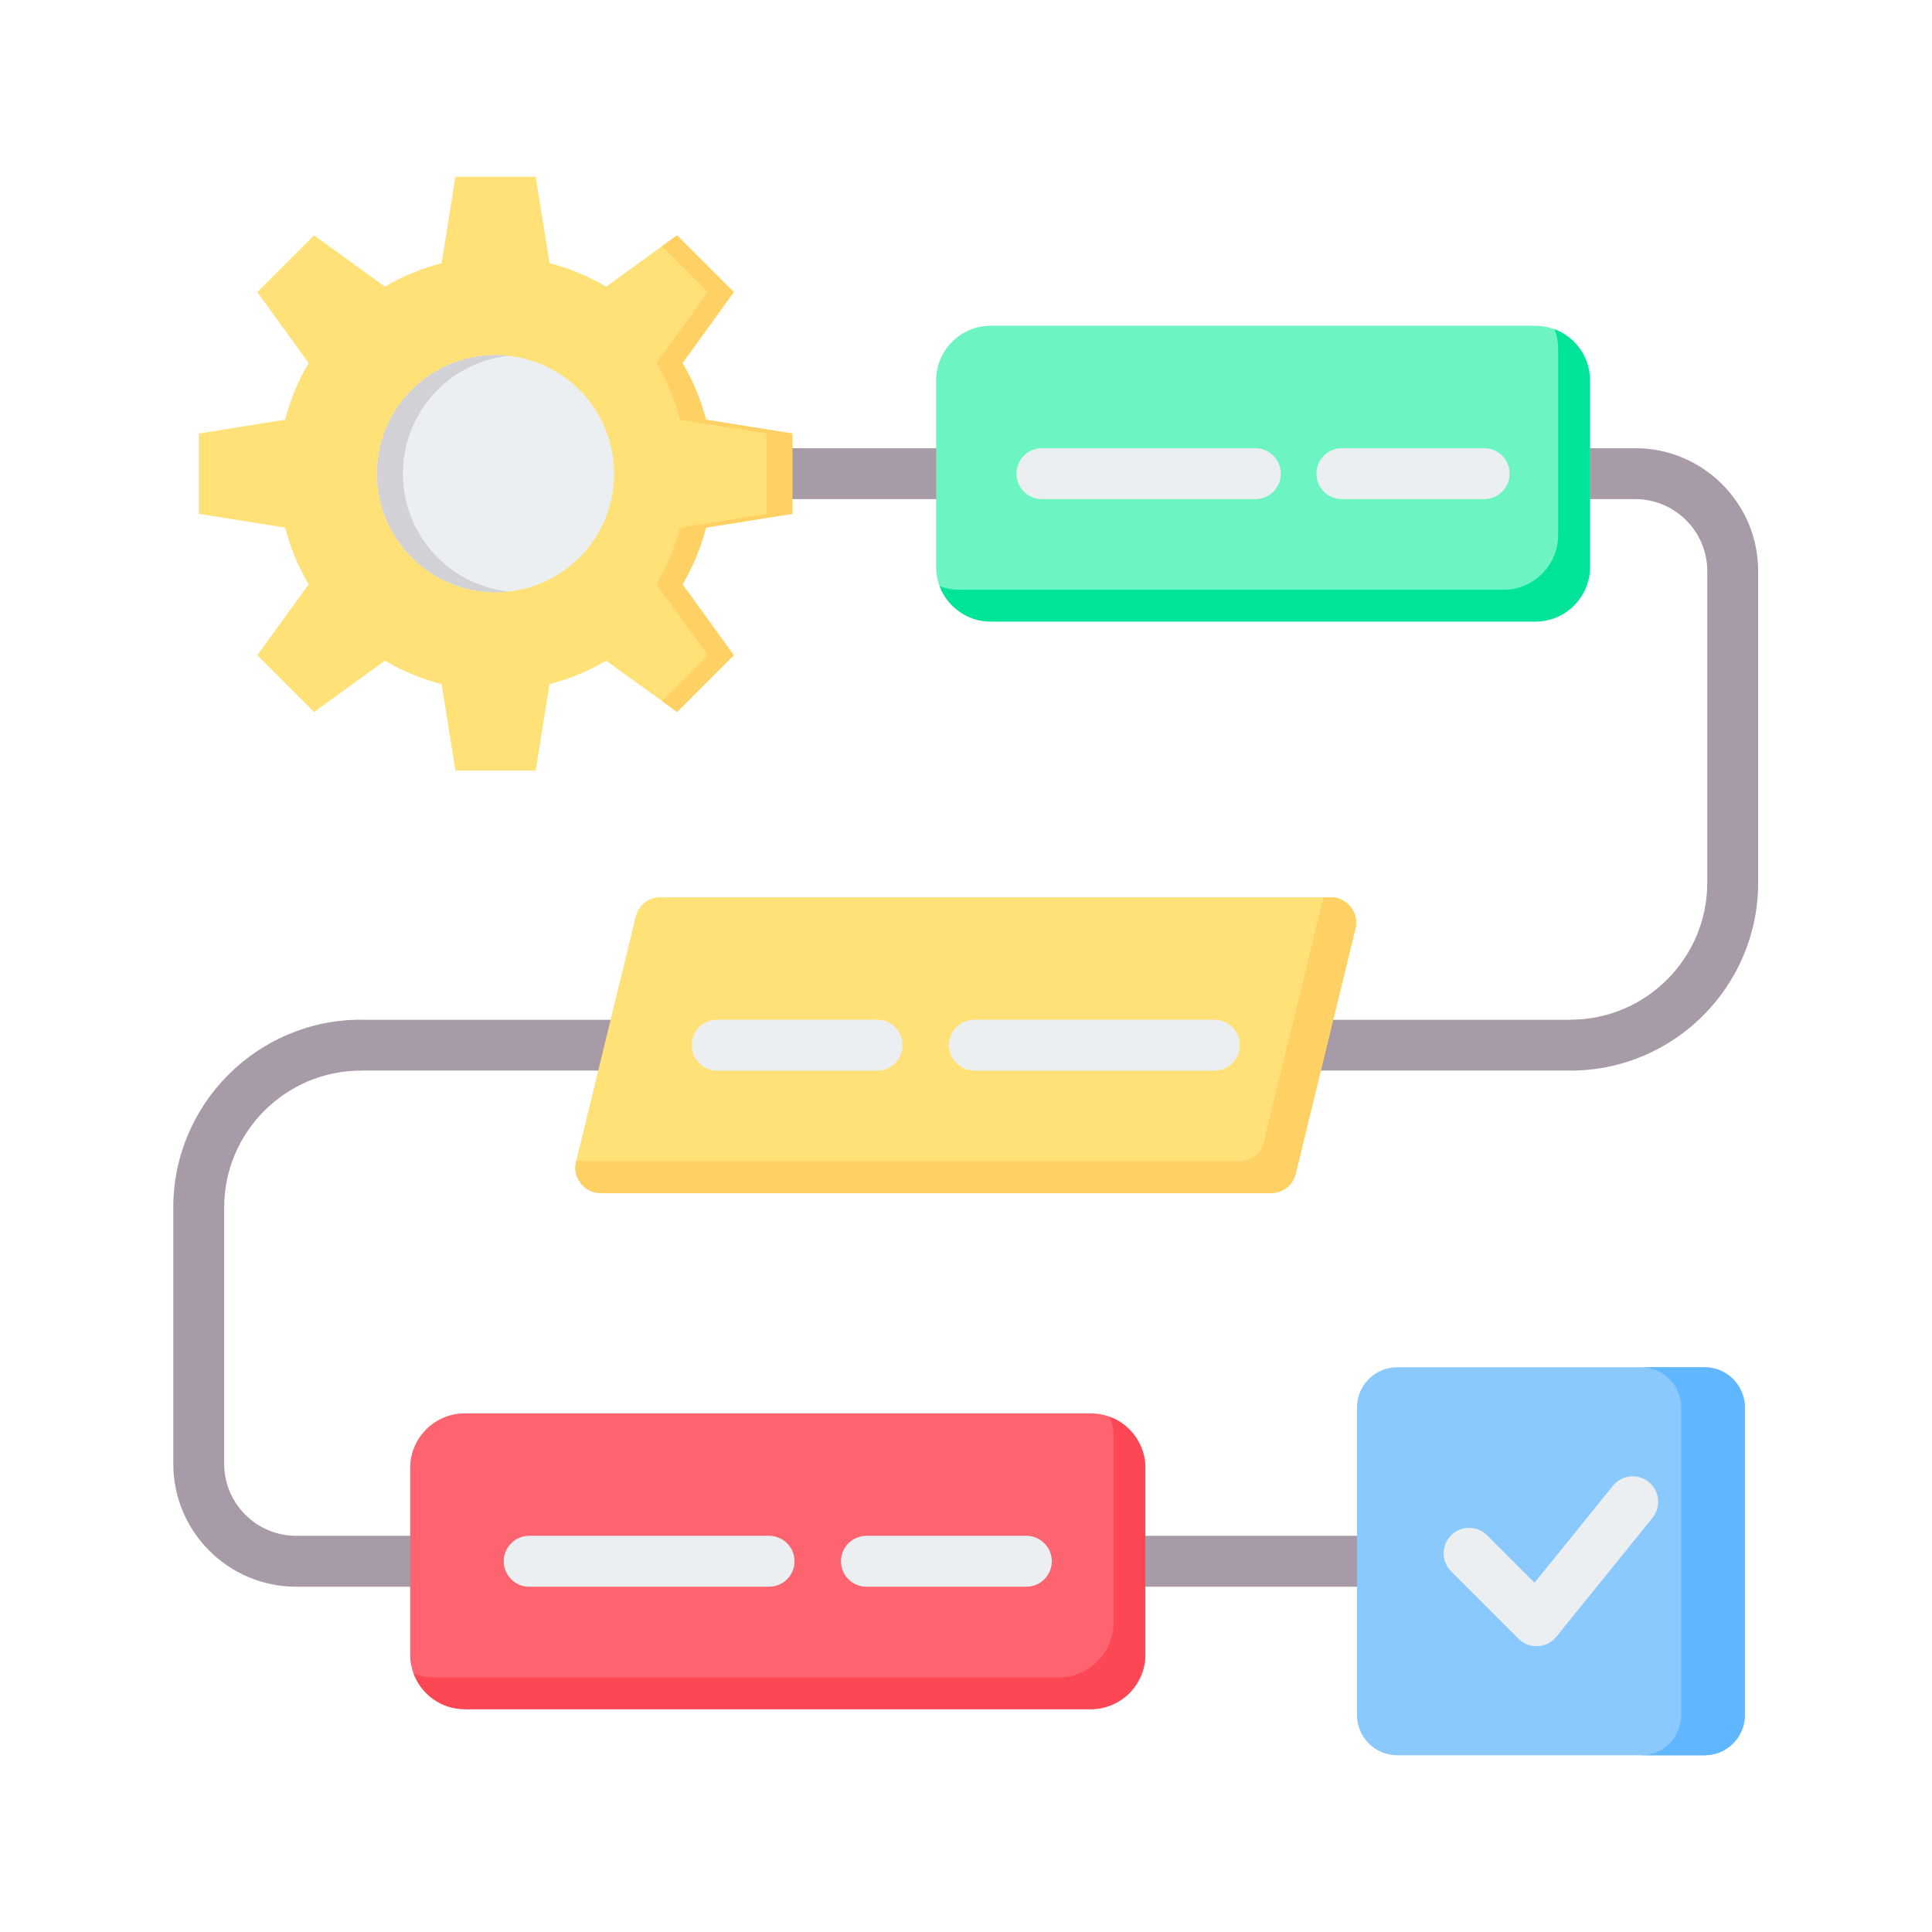
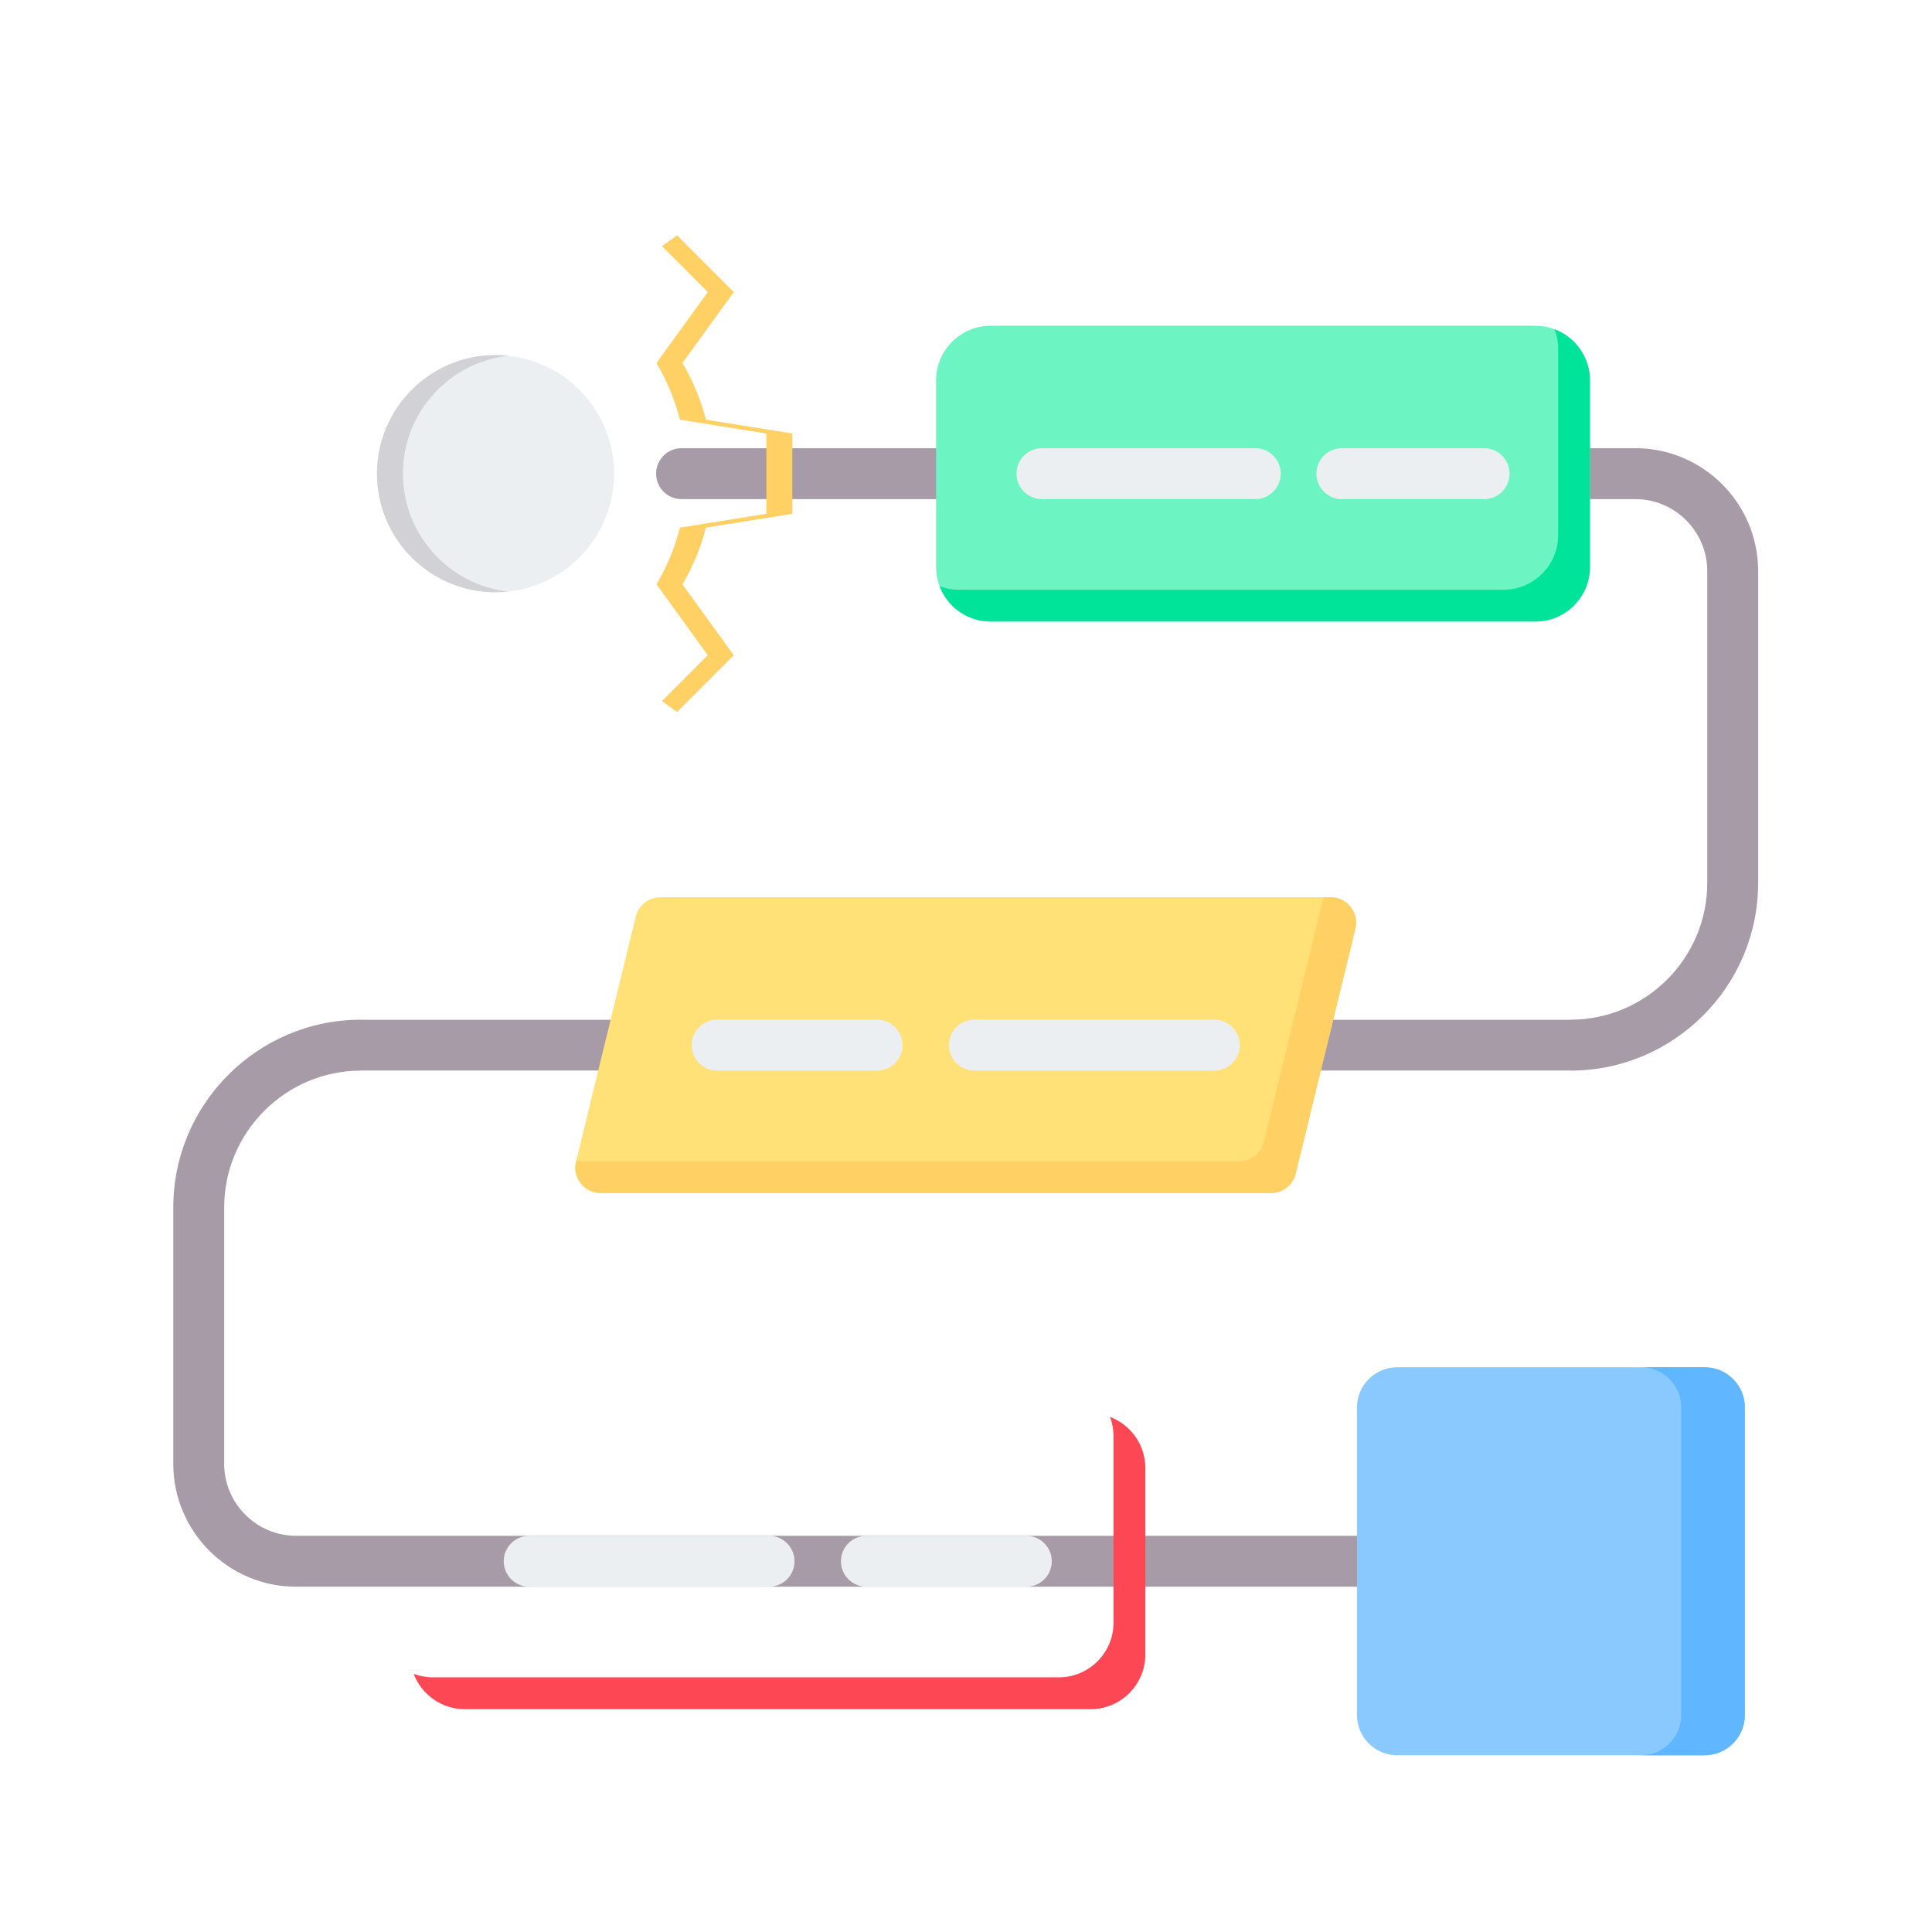
<svg xmlns="http://www.w3.org/2000/svg" width="1080" viewBox="0 0 810 810" height="1080" preserveAspectRatio="xMidYMid meet">
  <defs>
    <clipPath id="b8287cc982">
      <path d="M 72.633 187 L 737.133 187 L 737.133 666 L 72.633 666 Z M 72.633 187 " clip-rule="nonzero" />
    </clipPath>
  </defs>
  <rect x="-81" width="972" fill="#ffffff" y="-81" height="972" fill-opacity="1" />
-   <rect x="-81" width="972" fill="#ffffff" y="-81" height="972" fill-opacity="1" />
  <g clip-path="url(#b8287cc982)">
    <path fill="#a79ba7" d="M 605.258 643.891 C 611.152 643.891 615.93 648.672 615.93 654.566 C 615.93 660.461 611.152 665.238 605.258 665.238 L 124.121 665.238 C 109.938 665.238 97.07 659.461 87.75 650.137 C 78.43 640.812 72.652 627.938 72.652 613.75 L 72.652 506.211 C 72.652 484.531 81.484 464.855 95.73 450.602 C 109.977 436.348 129.648 427.516 151.316 427.516 L 151.316 427.555 L 658.445 427.555 L 658.445 427.516 C 674.227 427.516 688.559 421.07 698.945 410.68 C 709.336 400.285 715.773 385.953 715.773 370.164 L 715.773 239.398 C 715.773 231.109 712.391 223.574 706.93 218.109 C 701.469 212.648 693.938 209.262 685.645 209.262 L 285.738 209.262 C 279.848 209.262 275.07 204.48 275.07 198.586 C 275.07 192.691 279.848 187.91 285.738 187.91 L 685.645 187.91 C 699.828 187.91 712.695 193.695 722.016 203.016 C 731.34 212.34 737.117 225.215 737.117 239.398 L 737.117 370.164 C 737.117 391.844 728.285 411.52 714.035 425.77 C 699.789 440.023 680.117 448.859 658.449 448.859 L 658.449 448.816 L 151.32 448.816 L 151.32 448.859 C 135.539 448.859 121.211 455.305 110.82 465.695 C 100.434 476.086 93.992 490.422 93.992 506.207 L 93.992 613.75 C 93.992 622.043 97.375 629.578 102.84 635.039 C 108.301 640.504 115.828 643.891 124.121 643.891 Z M 605.258 643.891 " fill-opacity="1" fill-rule="evenodd" />
  </g>
  <path fill="#8ac9fe" d="M 585.754 573.23 L 714.703 573.23 C 723.961 573.23 731.535 580.809 731.535 590.066 L 731.535 719.062 C 731.535 728.324 723.961 735.902 714.703 735.902 L 585.754 735.902 C 576.496 735.902 568.922 728.324 568.922 719.062 L 568.922 590.07 C 568.918 580.809 576.496 573.23 585.754 573.23 Z M 585.754 573.23 " fill-opacity="1" fill-rule="evenodd" />
  <path fill="#60b7ff" d="M 688.027 573.23 L 714.703 573.23 C 723.961 573.23 731.535 580.809 731.535 590.066 L 731.535 719.062 C 731.535 728.324 723.961 735.902 714.703 735.902 L 688.027 735.902 C 697.285 735.902 704.859 728.324 704.859 719.062 L 704.859 590.07 C 704.859 580.809 697.285 573.23 688.027 573.23 Z M 688.027 573.23 " fill-opacity="1" fill-rule="evenodd" />
-   <path fill="#eceff1" d="M 608.383 658.777 C 604.215 654.609 604.215 647.852 608.383 643.684 C 612.551 639.516 619.305 639.516 623.473 643.684 L 643.355 663.574 L 676.238 622.91 C 679.945 618.328 686.66 617.621 691.242 621.328 C 695.824 625.035 696.531 631.754 692.824 636.336 L 652.539 686.16 C 652.293 686.469 652.027 686.766 651.738 687.051 C 647.574 691.223 640.816 691.223 636.648 687.051 Z M 608.383 658.777 " fill-opacity="1" fill-rule="evenodd" />
-   <path fill="#fe646f" d="M 194.816 592.562 L 457.332 592.562 C 469.902 592.562 480.184 602.852 480.184 615.422 L 480.184 693.711 C 480.184 706.285 469.902 716.57 457.332 716.57 L 194.816 716.57 C 182.246 716.57 171.965 706.285 171.965 693.711 L 171.965 615.422 C 171.965 602.852 182.25 592.562 194.816 592.562 Z M 194.816 592.562 " fill-opacity="1" fill-rule="evenodd" />
-   <path fill="#fd4755" d="M 465.375 594.035 C 474.008 597.309 480.184 605.68 480.184 615.422 L 480.184 693.711 C 480.184 706.285 469.902 716.57 457.332 716.57 L 194.816 716.57 C 185.074 716.57 176.707 710.391 173.438 701.754 C 175.941 702.703 178.652 703.227 181.477 703.227 L 443.996 703.227 C 456.562 703.227 466.848 692.941 466.848 680.367 L 466.848 602.078 C 466.848 599.254 466.324 596.539 465.375 594.035 Z M 465.375 594.035 " fill-opacity="1" fill-rule="evenodd" />
+   <path fill="#fd4755" d="M 465.375 594.035 C 474.008 597.309 480.184 605.68 480.184 615.422 L 480.184 693.711 C 480.184 706.285 469.902 716.57 457.332 716.57 L 194.816 716.57 C 185.074 716.57 176.707 710.391 173.438 701.754 C 175.941 702.703 178.652 703.227 181.477 703.227 L 443.996 703.227 C 456.562 703.227 466.848 692.941 466.848 680.367 L 466.848 602.078 C 466.848 599.254 466.324 596.539 465.375 594.035 M 465.375 594.035 " fill-opacity="1" fill-rule="evenodd" />
  <path fill="#eceff1" d="M 430.293 643.895 C 436.184 643.895 440.961 648.672 440.961 654.566 C 440.961 660.461 436.184 665.242 430.293 665.242 L 363.242 665.242 C 357.352 665.242 352.574 660.461 352.574 654.566 C 352.574 648.672 357.352 643.895 363.242 643.895 Z M 322.434 643.895 C 328.324 643.895 333.102 648.672 333.102 654.566 C 333.102 660.461 328.324 665.242 322.434 665.242 L 221.859 665.242 C 215.965 665.242 211.188 660.461 211.188 654.566 C 211.188 648.672 215.965 643.895 221.859 643.895 Z M 322.434 643.895 " fill-opacity="1" fill-rule="evenodd" />
  <path fill="#ffe177" d="M 276.895 376.184 L 557.875 376.184 C 561.262 376.184 564.176 377.602 566.266 380.266 C 568.359 382.93 569.047 386.094 568.242 389.387 L 543.238 492.043 C 542.059 496.887 537.855 500.191 532.871 500.191 L 251.891 500.191 C 248.504 500.191 245.59 498.773 243.5 496.113 C 241.41 493.449 240.723 490.281 241.523 486.992 L 266.527 384.332 C 267.707 379.488 271.914 376.184 276.895 376.184 Z M 276.895 376.184 " fill-opacity="1" fill-rule="evenodd" />
  <path fill="#ffd064" d="M 554.871 376.184 L 557.875 376.184 C 561.262 376.184 564.176 377.602 566.266 380.266 C 568.359 382.93 569.047 386.094 568.242 389.387 L 543.238 492.043 C 542.059 496.887 537.855 500.191 532.871 500.191 L 251.891 500.191 C 248.504 500.191 245.59 498.773 243.5 496.113 C 241.41 493.449 240.723 490.281 241.523 486.992 L 241.559 486.848 L 519.531 486.848 C 524.516 486.848 528.719 483.543 529.898 478.699 Z M 554.871 376.184 " fill-opacity="1" fill-rule="evenodd" />
  <path fill="#eceff1" d="M 300.668 448.859 C 294.773 448.859 289.996 444.082 289.996 438.188 C 289.996 432.293 294.773 427.512 300.668 427.512 L 367.715 427.512 C 373.609 427.512 378.387 432.293 378.387 438.188 C 378.387 444.082 373.609 448.859 367.715 448.859 Z M 408.527 448.859 C 402.633 448.859 397.855 444.082 397.855 438.188 C 397.855 432.293 402.633 427.512 408.527 427.512 L 509.102 427.512 C 514.992 427.512 519.77 432.293 519.77 438.188 C 519.77 444.082 514.992 448.859 509.102 448.859 Z M 408.527 448.859 " fill-opacity="1" fill-rule="evenodd" />
  <path fill="#6cf5c2" d="M 415.316 136.582 L 643.746 136.582 C 656.312 136.582 666.594 146.871 666.594 159.441 L 666.594 237.734 C 666.594 250.305 656.312 260.59 643.746 260.59 L 415.316 260.59 C 402.746 260.59 392.465 250.305 392.465 237.734 L 392.465 159.441 C 392.465 146.871 402.746 136.582 415.316 136.582 Z M 415.316 136.582 " fill-opacity="1" fill-rule="evenodd" />
  <path fill="#00e499" d="M 651.785 138.055 C 660.418 141.328 666.594 149.699 666.594 159.441 L 666.594 237.734 C 666.594 250.305 656.312 260.59 643.746 260.59 L 415.316 260.59 C 405.574 260.59 397.207 254.41 393.938 245.777 C 396.441 246.727 399.152 247.25 401.977 247.25 L 630.406 247.25 C 642.977 247.25 653.258 236.961 653.258 224.391 L 653.258 146.098 C 653.258 143.27 652.734 140.559 651.785 138.055 Z M 651.785 138.055 " fill-opacity="1" fill-rule="evenodd" />
  <path fill="#eceff1" d="M 622.219 187.91 C 628.113 187.91 632.891 192.691 632.891 198.586 C 632.891 204.48 628.113 209.262 622.219 209.262 L 562.586 209.262 C 556.695 209.262 551.918 204.48 551.918 198.586 C 551.918 192.691 556.695 187.91 562.586 187.91 Z M 526.289 187.91 C 532.18 187.91 536.961 192.691 536.961 198.586 C 536.961 204.48 532.18 209.262 526.289 209.262 L 436.84 209.262 C 430.945 209.262 426.168 204.48 426.168 198.586 C 426.168 192.691 430.945 187.91 436.84 187.91 Z M 526.289 187.91 " fill-opacity="1" fill-rule="evenodd" />
-   <path fill="#ffe177" d="M 230.379 110.348 C 238.832 112.508 246.809 115.855 254.125 120.199 L 283.855 98.668 L 307.641 122.465 L 286.117 152.203 C 290.457 159.523 293.801 167.504 295.965 175.957 L 332.195 181.758 L 332.195 215.41 L 295.965 221.211 C 293.805 229.668 290.457 237.648 286.117 244.973 L 307.641 274.711 L 283.855 298.504 L 254.125 276.973 C 246.809 281.316 238.828 284.66 230.379 286.824 L 224.578 323.066 L 190.938 323.066 L 185.137 286.824 C 176.684 284.664 168.707 281.316 161.387 276.973 L 131.66 298.504 L 107.875 274.711 L 129.398 244.973 C 125.059 237.648 121.715 229.668 119.551 221.215 L 83.32 215.414 L 83.32 181.762 L 119.551 175.961 C 121.711 167.504 125.055 159.523 129.395 152.203 L 107.875 122.465 L 131.66 98.668 L 161.387 120.199 C 168.707 115.855 176.684 112.508 185.137 110.348 L 190.938 74.105 L 224.578 74.105 Z M 230.379 110.348 " fill-opacity="1" fill-rule="evenodd" />
  <path fill="#ffd064" d="M 285.078 221.215 C 282.918 229.668 279.57 237.652 275.23 244.973 L 296.754 274.711 L 277.539 293.93 L 283.855 298.504 L 307.641 274.711 L 286.117 244.973 C 290.461 237.652 293.805 229.668 295.969 221.215 L 332.195 215.414 L 332.195 181.762 L 295.965 175.961 C 293.805 167.504 290.461 159.523 286.117 152.203 L 307.641 122.465 L 283.855 98.668 L 277.539 103.242 L 296.75 122.465 L 275.227 152.203 C 279.566 159.523 282.91 167.504 285.074 175.957 L 321.305 181.758 L 321.305 215.41 Z M 285.078 221.215 " fill-opacity="1" fill-rule="evenodd" />
  <path fill="#eceff1" d="M 222.258 151.031 C 223.816 151.508 225.344 152.059 226.848 152.684 C 228.352 153.309 229.82 154.004 231.254 154.773 C 232.688 155.543 234.082 156.383 235.434 157.289 C 236.785 158.195 238.09 159.168 239.348 160.203 C 240.605 161.238 241.809 162.332 242.957 163.484 C 244.105 164.637 245.195 165.844 246.227 167.105 C 247.258 168.367 248.227 169.672 249.129 171.027 C 250.031 172.383 250.863 173.781 251.629 175.219 C 252.395 176.656 253.086 178.125 253.707 179.633 C 254.328 181.137 254.875 182.668 255.344 184.23 C 255.816 185.789 256.207 187.367 256.523 188.965 C 256.84 190.562 257.074 192.172 257.23 193.793 C 257.391 195.414 257.465 197.039 257.465 198.664 C 257.461 200.293 257.379 201.918 257.219 203.539 C 257.055 205.16 256.812 206.77 256.496 208.363 C 256.176 209.961 255.777 211.539 255.301 213.098 C 254.828 214.652 254.277 216.184 253.652 217.688 C 253.027 219.191 252.328 220.66 251.559 222.098 C 250.789 223.531 249.953 224.926 249.047 226.277 C 248.141 227.629 247.168 228.934 246.133 230.191 C 245.102 231.449 244.008 232.652 242.852 233.805 C 241.699 234.953 240.496 236.043 239.234 237.074 C 237.973 238.105 236.668 239.074 235.312 239.977 C 233.957 240.879 232.562 241.711 231.125 242.477 C 229.688 243.242 228.215 243.938 226.711 244.559 C 225.207 245.18 223.676 245.727 222.117 246.195 C 220.559 246.664 218.98 247.059 217.383 247.375 C 215.785 247.688 214.176 247.926 212.559 248.082 C 210.938 248.238 209.312 248.316 207.684 248.316 C 206.059 248.312 204.434 248.23 202.812 248.066 C 201.191 247.906 199.586 247.664 197.988 247.344 C 196.395 247.023 194.816 246.629 193.258 246.152 C 191.703 245.676 190.172 245.129 188.668 244.5 C 187.164 243.875 185.695 243.18 184.262 242.41 C 182.828 241.641 181.434 240.801 180.082 239.895 C 178.73 238.988 177.426 238.016 176.168 236.98 C 174.91 235.945 173.707 234.852 172.559 233.699 C 171.41 232.547 170.32 231.34 169.289 230.078 C 168.258 228.82 167.293 227.512 166.391 226.156 C 165.488 224.801 164.652 223.402 163.887 221.965 C 163.121 220.527 162.43 219.059 161.809 217.551 C 161.188 216.047 160.641 214.516 160.172 212.957 C 159.703 211.395 159.309 209.816 158.992 208.219 C 158.68 206.621 158.441 205.012 158.285 203.391 C 158.129 201.77 158.051 200.148 158.055 198.52 C 158.055 196.891 158.137 195.266 158.301 193.645 C 158.461 192.023 158.703 190.414 159.023 188.82 C 159.344 187.223 159.738 185.645 160.215 184.086 C 160.691 182.531 161.238 181 161.863 179.496 C 162.488 177.992 163.188 176.523 163.957 175.086 C 164.727 173.652 165.566 172.258 166.473 170.906 C 167.379 169.555 168.348 168.25 169.383 166.992 C 170.418 165.734 171.512 164.531 172.664 163.379 C 173.816 162.23 175.023 161.141 176.281 160.109 C 177.543 159.078 178.852 158.109 180.203 157.207 C 181.559 156.305 182.957 155.473 184.391 154.707 C 185.828 153.941 187.301 153.246 188.805 152.625 C 190.309 152.004 191.84 151.461 193.398 150.988 C 194.957 150.52 196.535 150.125 198.133 149.809 C 199.73 149.496 201.34 149.258 202.961 149.102 C 204.582 148.945 206.203 148.867 207.832 148.867 C 209.461 148.871 211.082 148.953 212.703 149.117 C 214.324 149.277 215.934 149.52 217.527 149.84 C 219.125 150.16 220.699 150.555 222.258 151.031 Z M 222.258 151.031 " fill-opacity="1" fill-rule="nonzero" />
  <path fill="#d1d1d6" d="M 168.941 198.586 C 168.941 224.207 188.312 245.301 213.203 248.016 C 211.414 248.211 209.598 248.309 207.758 248.309 C 180.305 248.309 158.051 226.047 158.051 198.586 C 158.051 190.766 159.855 183.367 163.07 176.785 C 171.148 160.25 188.121 148.863 207.758 148.863 C 209.598 148.863 211.414 148.965 213.203 149.156 C 193.582 151.297 177.391 164.859 171.414 183.055 C 169.809 187.941 168.941 193.164 168.941 198.586 Z M 168.941 198.586 " fill-opacity="1" fill-rule="evenodd" />
</svg>